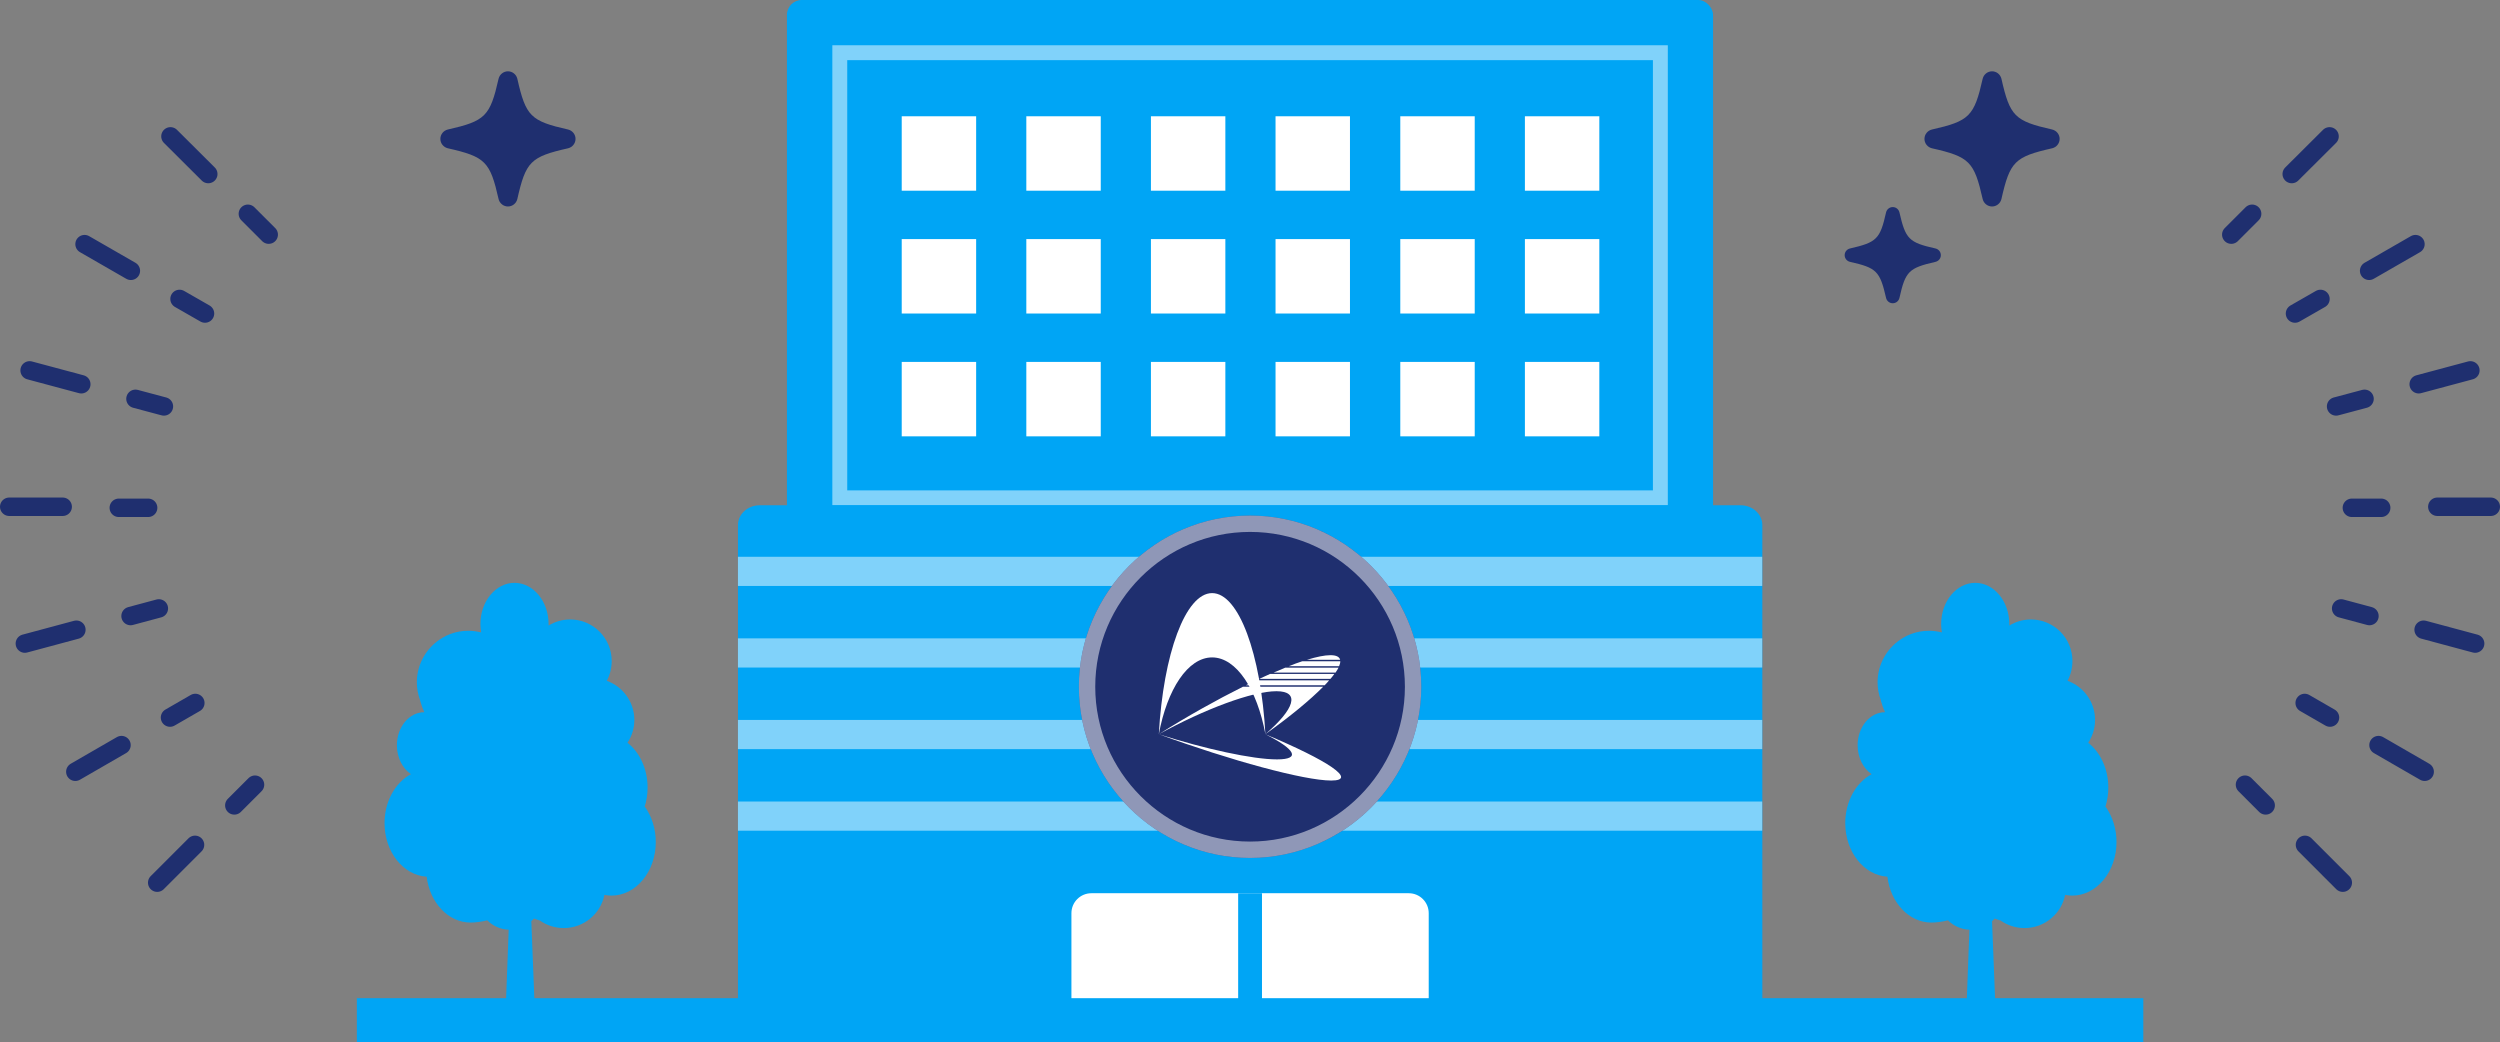
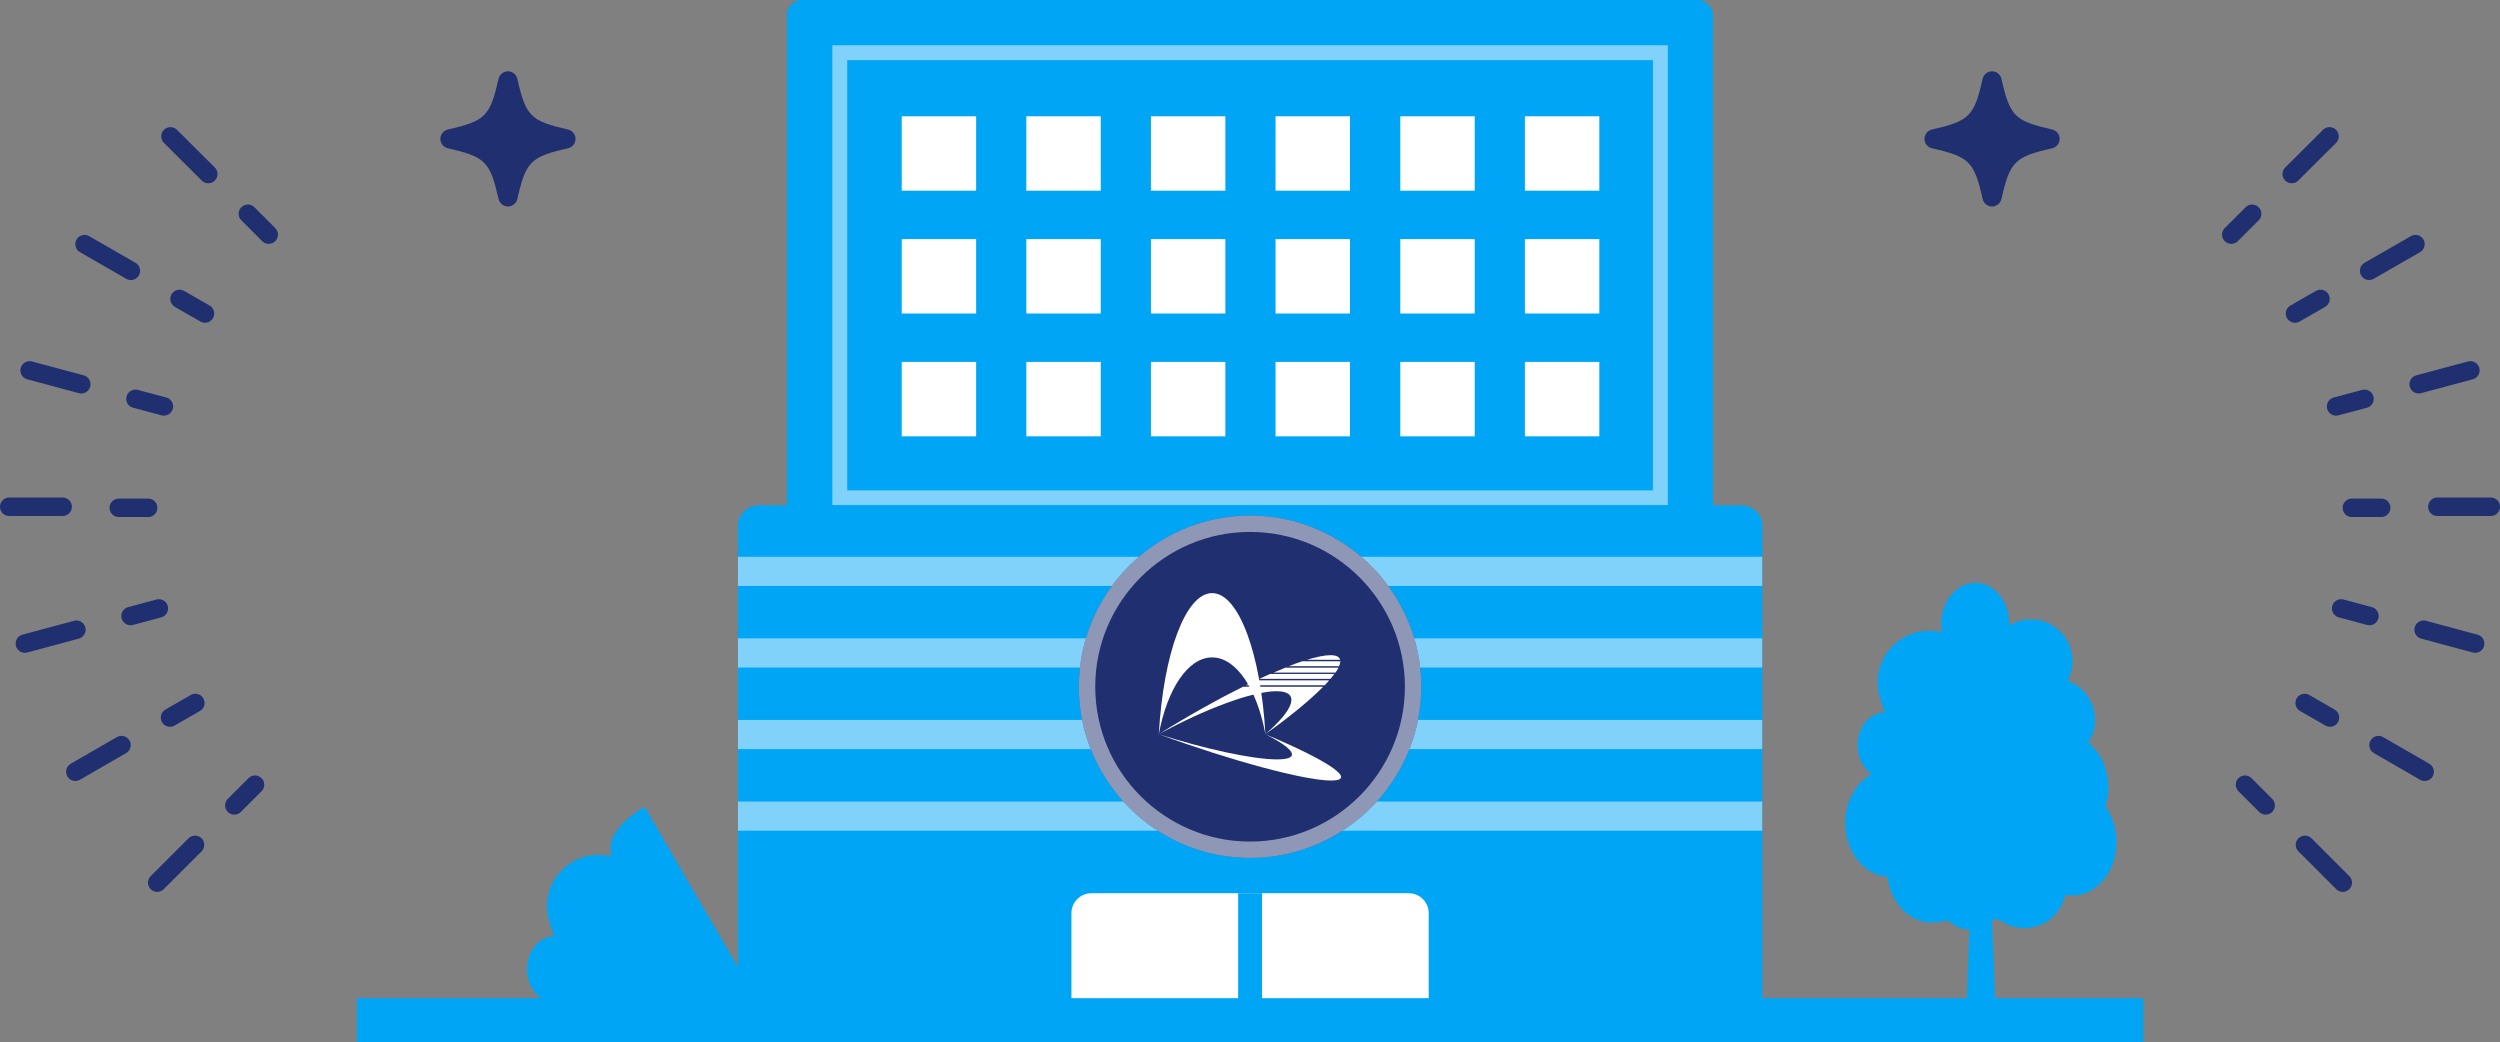
<svg xmlns="http://www.w3.org/2000/svg" id="uuid-0d45d56b-7384-4d2c-a8df-68123089ebe6" data-name="work" width="167.93" height="70" viewBox="0 0 167.93 70">
  <rect x="0" y="0" width="167.93" height="70" fill="#808080" stroke="none" />
  <defs>
    <style>
      .uuid-0e2287fb-77ce-4a0d-9467-a4d63d64a9a7 {
        fill: #1f2f6f;
      }

      .uuid-2d9aaecd-3f15-4306-9e2a-b08dd50ae64e {
        stroke: #00a5f5;
      }

      .uuid-2d9aaecd-3f15-4306-9e2a-b08dd50ae64e, .uuid-42523e09-fc96-44be-aa26-048827ec3f8d {
        stroke-miterlimit: 10;
      }

      .uuid-2d9aaecd-3f15-4306-9e2a-b08dd50ae64e, .uuid-918f9f12-aef2-4eae-91f6-7c4c29fcd660 {
        fill: #fff;
      }

      .uuid-42523e09-fc96-44be-aa26-048827ec3f8d {
        stroke: #fff;
      }

      .uuid-42523e09-fc96-44be-aa26-048827ec3f8d, .uuid-743705fa-b7aa-450e-ab50-fca80a1530a4 {
        opacity: .5;
      }

      .uuid-42523e09-fc96-44be-aa26-048827ec3f8d, .uuid-799c6b85-30e9-4d55-91b5-936a9140231c {
        fill: none;
      }

      .uuid-1d58a8fa-f1e9-4ffc-8d09-01201b25c9bc {
        fill: #00a5f5;
      }

      .uuid-799c6b85-30e9-4d55-91b5-936a9140231c {
        stroke: #1f2f6f;
        stroke-linecap: round;
        stroke-linejoin: round;
        stroke-width: 1.24px;
      }
    </style>
  </defs>
  <g>
    <g>
      <line class="uuid-799c6b85-30e9-4d55-91b5-936a9140231c" x1=".62" y1="34.04" x2="4.21" y2="34.04" />
      <line class="uuid-799c6b85-30e9-4d55-91b5-936a9140231c" x1="7.98" y1="34.11" x2="9.95" y2="34.11" />
      <line class="uuid-799c6b85-30e9-4d55-91b5-936a9140231c" x1="1.99" y1="24.88" x2="5.46" y2="25.81" />
      <line class="uuid-799c6b85-30e9-4d55-91b5-936a9140231c" x1="9.1" y1="26.79" x2="11.01" y2="27.3" />
      <line class="uuid-799c6b85-30e9-4d55-91b5-936a9140231c" x1="5.68" y1="16.4" x2="8.79" y2="18.19" />
      <line class="uuid-799c6b85-30e9-4d55-91b5-936a9140231c" x1="12.06" y1="20.08" x2="13.77" y2="21.06" />
      <line class="uuid-799c6b85-30e9-4d55-91b5-936a9140231c" x1="11.45" y1="9.16" x2="13.99" y2="11.69" />
      <line class="uuid-799c6b85-30e9-4d55-91b5-936a9140231c" x1="16.65" y1="14.36" x2="18.05" y2="15.76" />
      <line class="uuid-799c6b85-30e9-4d55-91b5-936a9140231c" x1="10.56" y1="59.29" x2="13.1" y2="56.75" />
      <line class="uuid-799c6b85-30e9-4d55-91b5-936a9140231c" x1="15.74" y1="54.1" x2="17.13" y2="52.71" />
      <line class="uuid-799c6b85-30e9-4d55-91b5-936a9140231c" x1="5.06" y1="51.84" x2="8.16" y2="50.05" />
      <line class="uuid-799c6b85-30e9-4d55-91b5-936a9140231c" x1="11.42" y1="48.2" x2="13.12" y2="47.22" />
      <line class="uuid-799c6b85-30e9-4d55-91b5-936a9140231c" x1="1.67" y1="43.23" x2="5.13" y2="42.3" />
      <line class="uuid-799c6b85-30e9-4d55-91b5-936a9140231c" x1="8.77" y1="41.38" x2="10.67" y2="40.87" />
    </g>
    <g>
      <line class="uuid-799c6b85-30e9-4d55-91b5-936a9140231c" x1="167.31" y1="34.04" x2="163.72" y2="34.04" />
      <line class="uuid-799c6b85-30e9-4d55-91b5-936a9140231c" x1="159.95" y1="34.11" x2="157.98" y2="34.11" />
      <line class="uuid-799c6b85-30e9-4d55-91b5-936a9140231c" x1="165.94" y1="24.88" x2="162.47" y2="25.81" />
      <line class="uuid-799c6b85-30e9-4d55-91b5-936a9140231c" x1="158.83" y1="26.79" x2="156.92" y2="27.3" />
      <line class="uuid-799c6b85-30e9-4d55-91b5-936a9140231c" x1="162.25" y1="16.4" x2="159.14" y2="18.19" />
      <line class="uuid-799c6b85-30e9-4d55-91b5-936a9140231c" x1="155.87" y1="20.08" x2="154.16" y2="21.06" />
      <line class="uuid-799c6b85-30e9-4d55-91b5-936a9140231c" x1="156.48" y1="9.16" x2="153.94" y2="11.69" />
      <line class="uuid-799c6b85-30e9-4d55-91b5-936a9140231c" x1="151.28" y1="14.36" x2="149.88" y2="15.76" />
      <line class="uuid-799c6b85-30e9-4d55-91b5-936a9140231c" x1="157.37" y1="59.29" x2="154.83" y2="56.75" />
      <line class="uuid-799c6b85-30e9-4d55-91b5-936a9140231c" x1="152.19" y1="54.1" x2="150.8" y2="52.71" />
      <line class="uuid-799c6b85-30e9-4d55-91b5-936a9140231c" x1="162.87" y1="51.84" x2="159.77" y2="50.05" />
      <line class="uuid-799c6b85-30e9-4d55-91b5-936a9140231c" x1="156.51" y1="48.2" x2="154.81" y2="47.22" />
      <line class="uuid-799c6b85-30e9-4d55-91b5-936a9140231c" x1="166.26" y1="43.23" x2="162.8" y2="42.3" />
      <line class="uuid-799c6b85-30e9-4d55-91b5-936a9140231c" x1="159.16" y1="41.38" x2="157.26" y2="40.87" />
    </g>
  </g>
  <g>
    <g>
      <rect class="uuid-1d58a8fa-f1e9-4ffc-8d09-01201b25c9bc" x="52.86" y="0" width="62.21" height="36.99" rx="1" ry="1" />
      <rect class="uuid-42523e09-fc96-44be-aa26-048827ec3f8d" x="56.41" y="3.54" width="55.12" height="29.9" />
    </g>
    <path class="uuid-1d58a8fa-f1e9-4ffc-8d09-01201b25c9bc" d="M118.37,70H49.57v-34.73c0-.73.65-1.33,1.46-1.33h65.89c.8,0,1.46.59,1.46,1.33v34.73Z" />
    <g>
      <path class="uuid-918f9f12-aef2-4eae-91f6-7c4c29fcd660" d="M73.3,60h21.33c.74,0,1.34.6,1.34,1.34v8.66h-24v-8.66c0-.74.6-1.34,1.34-1.34Z" />
      <rect class="uuid-1d58a8fa-f1e9-4ffc-8d09-01201b25c9bc" x="83.17" y="60" width="1.6" height="10" />
      <g class="uuid-743705fa-b7aa-450e-ab50-fca80a1530a4">
        <rect class="uuid-918f9f12-aef2-4eae-91f6-7c4c29fcd660" x="82.98" y="3.98" width="1.96" height="68.8" transform="translate(122.35 -45.58) rotate(90)" />
        <rect class="uuid-918f9f12-aef2-4eae-91f6-7c4c29fcd660" x="82.98" y="9.46" width="1.96" height="68.8" transform="translate(127.83 -40.1) rotate(90)" />
        <rect class="uuid-918f9f12-aef2-4eae-91f6-7c4c29fcd660" x="82.98" y="14.94" width="1.96" height="68.8" transform="translate(133.31 -34.62) rotate(90)" />
        <rect class="uuid-918f9f12-aef2-4eae-91f6-7c4c29fcd660" x="82.98" y="20.42" width="1.96" height="68.8" transform="translate(138.79 -29.14) rotate(90)" />
      </g>
    </g>
    <rect class="uuid-1d58a8fa-f1e9-4ffc-8d09-01201b25c9bc" x="23.97" y="67.05" width="120" height="2.95" />
    <g>
      <g>
        <rect class="uuid-2d9aaecd-3f15-4306-9e2a-b08dd50ae64e" x="60.07" y="7.31" width="6" height="6" />
        <rect class="uuid-2d9aaecd-3f15-4306-9e2a-b08dd50ae64e" x="68.44" y="7.31" width="6" height="6" />
        <rect class="uuid-2d9aaecd-3f15-4306-9e2a-b08dd50ae64e" x="76.81" y="7.31" width="6" height="6" />
        <rect class="uuid-2d9aaecd-3f15-4306-9e2a-b08dd50ae64e" x="85.18" y="7.31" width="6" height="6" />
        <rect class="uuid-2d9aaecd-3f15-4306-9e2a-b08dd50ae64e" x="93.56" y="7.31" width="6" height="6" />
        <rect class="uuid-2d9aaecd-3f15-4306-9e2a-b08dd50ae64e" x="101.93" y="7.31" width="6" height="6" />
      </g>
      <g>
        <rect class="uuid-2d9aaecd-3f15-4306-9e2a-b08dd50ae64e" x="60.07" y="15.56" width="6" height="6" />
        <rect class="uuid-2d9aaecd-3f15-4306-9e2a-b08dd50ae64e" x="68.44" y="15.56" width="6" height="6" />
        <rect class="uuid-2d9aaecd-3f15-4306-9e2a-b08dd50ae64e" x="76.81" y="15.56" width="6" height="6" />
        <rect class="uuid-2d9aaecd-3f15-4306-9e2a-b08dd50ae64e" x="85.18" y="15.56" width="6" height="6" />
        <rect class="uuid-2d9aaecd-3f15-4306-9e2a-b08dd50ae64e" x="93.56" y="15.56" width="6" height="6" />
        <rect class="uuid-2d9aaecd-3f15-4306-9e2a-b08dd50ae64e" x="101.93" y="15.56" width="6" height="6" />
      </g>
      <g>
        <rect class="uuid-2d9aaecd-3f15-4306-9e2a-b08dd50ae64e" x="60.07" y="23.81" width="6" height="6" />
        <rect class="uuid-2d9aaecd-3f15-4306-9e2a-b08dd50ae64e" x="68.44" y="23.81" width="6" height="6" />
        <rect class="uuid-2d9aaecd-3f15-4306-9e2a-b08dd50ae64e" x="76.81" y="23.81" width="6" height="6" />
        <rect class="uuid-2d9aaecd-3f15-4306-9e2a-b08dd50ae64e" x="85.18" y="23.81" width="6" height="6" />
        <rect class="uuid-2d9aaecd-3f15-4306-9e2a-b08dd50ae64e" x="93.56" y="23.81" width="6" height="6" />
        <rect class="uuid-2d9aaecd-3f15-4306-9e2a-b08dd50ae64e" x="101.93" y="23.81" width="6" height="6" />
      </g>
    </g>
  </g>
  <g>
    <path class="uuid-0e2287fb-77ce-4a0d-9467-a4d63d64a9a7" d="M137.85,8.7c-2.52-.57-2.84-.89-3.41-3.41-.07-.29-.33-.5-.63-.5s-.56.21-.63.5c-.57,2.52-.89,2.84-3.41,3.41-.29.07-.5.33-.5.63s.21.56.5.63c2.52.57,2.84.89,3.41,3.41.07.29.33.5.63.5s.56-.21.63-.5c.57-2.52.89-2.84,3.41-3.41.29-.07.5-.33.5-.63s-.21-.56-.5-.63Z" />
    <path class="uuid-0e2287fb-77ce-4a0d-9467-a4d63d64a9a7" d="M38.16,8.7c-2.52-.57-2.84-.89-3.41-3.41-.07-.29-.33-.5-.63-.5s-.56.21-.63.5c-.57,2.52-.89,2.84-3.41,3.41-.29.07-.5.33-.5.63s.21.56.5.63c2.52.57,2.84.89,3.41,3.41.07.29.33.5.63.5s.56-.21.63-.5c.57-2.52.89-2.84,3.41-3.41.29-.07.5-.33.5-.63s-.21-.56-.5-.63Z" />
-     <path class="uuid-0e2287fb-77ce-4a0d-9467-a4d63d64a9a7" d="M130.01,16.69c-1.79-.4-2.01-.63-2.42-2.42-.05-.21-.23-.36-.45-.36s-.4.15-.45.36c-.4,1.79-.63,2.01-2.42,2.42-.21.05-.36.23-.36.45s.15.4.36.45c1.79.4,2.01.63,2.42,2.42.05.21.23.36.45.36s.4-.15.45-.36c.4-1.79.63-2.01,2.42-2.42.21-.05.36-.23.36-.45s-.15-.4-.36-.45Z" />
  </g>
  <g>
    <g>
      <path class="uuid-0e2287fb-77ce-4a0d-9467-a4d63d64a9a7" d="M95.47,46.13c0,6.32-5.17,11.5-11.5,11.5h0c-6.33,0-11.5-5.18-11.5-11.5h0c0-6.32,5.17-11.5,11.5-11.5h0c6.33,0,11.5,5.18,11.5,11.5h0Z" />
      <g class="uuid-743705fa-b7aa-450e-ab50-fca80a1530a4">
        <path class="uuid-918f9f12-aef2-4eae-91f6-7c4c29fcd660" d="M83.97,35.73c5.74,0,10.4,4.67,10.4,10.4s-4.67,10.4-10.4,10.4-10.4-4.67-10.4-10.4,4.67-10.4,10.4-10.4M83.97,34.63c-6.33,0-11.5,5.18-11.5,11.5s5.17,11.5,11.5,11.5,11.5-5.18,11.5-11.5-5.17-11.5-11.5-11.5h0Z" />
      </g>
    </g>
    <g>
      <g>
        <path class="uuid-918f9f12-aef2-4eae-91f6-7c4c29fcd660" d="M77.84,49.32c3.08-1.69,6.28-2.89,7.9-2.89s1.22,1.2-.75,2.89c1.7-1.21,3.02-2.31,3.89-3.19h-5.39c-1.76.88-3.72,1.97-5.65,3.19Z" />
        <path class="uuid-918f9f12-aef2-4eae-91f6-7c4c29fcd660" d="M85.54,45.18h4.17c.08-.12.15-.23.2-.33h-3.58c-.25.1-.51.21-.78.33Z" />
        <path class="uuid-918f9f12-aef2-4eae-91f6-7c4c29fcd660" d="M84.59,45.6h4.78c.1-.11.18-.22.26-.33h-4.32c-.23.1-.47.21-.72.33Z" />
        <path class="uuid-918f9f12-aef2-4eae-91f6-7c4c29fcd660" d="M83.7,46.03h5.28c.11-.11.21-.22.3-.33h-4.91c-.22.1-.45.21-.68.33Z" />
        <path class="uuid-918f9f12-aef2-4eae-91f6-7c4c29fcd660" d="M89.37,44.01c-.39,0-.93.11-1.58.31h2.23c-.05-.2-.26-.31-.65-.31Z" />
        <path class="uuid-918f9f12-aef2-4eae-91f6-7c4c29fcd660" d="M87.47,44.42c-.28.09-.58.2-.9.33h3.38c.05-.12.08-.23.08-.33h-2.56Z" />
      </g>
      <path class="uuid-918f9f12-aef2-4eae-91f6-7c4c29fcd660" d="M85.78,51.01c1.64,0,1.2-.7-.79-1.69,4.24,1.77,6.23,3.11,4.43,3.11s-6.74-1.34-11.58-3.11c3.11.99,6.3,1.69,7.94,1.69Z" />
      <path class="uuid-918f9f12-aef2-4eae-91f6-7c4c29fcd660" d="M81.42,44.16c1.63,0,3.02,2.14,3.58,5.16-.3-5.39-1.79-9.48-3.58-9.48s-3.28,4.09-3.58,9.48c.56-3.02,1.95-5.16,3.58-5.16Z" />
    </g>
  </g>
  <g>
    <path class="uuid-1d58a8fa-f1e9-4ffc-8d09-01201b25c9bc" d="M141.42,54.2c.13-.4.2-.84.2-1.3,0-1.26-.54-2.37-1.35-3.01.29-.44.46-.96.46-1.53,0-1.21-.77-2.24-1.85-2.63.21-.39.33-.85.33-1.33,0-1.54-1.25-2.79-2.79-2.79-.53,0-1.03.15-1.45.41,0-.03,0-.07,0-.1,0-1.53-1.03-2.77-2.29-2.77s-2.29,1.24-2.29,2.77c0,.19.02.38.05.56-.28-.07-.57-.11-.86-.11-.42,0-.82.07-1.19.21-.02,0-.04.01-.05.02-.17.06-.33.14-.48.23-1.04.6-1.74,1.72-1.74,3,0,.42.08.83.22,1.21,0,.02,0,.03.01.05.07.26.16.51.27.75h0c-1.02,0-1.84,1-1.84,2.22,0,.83.38,1.56.94,1.94-1.04.56-1.77,1.82-1.77,3.29,0,1.93,1.25,3.5,2.83,3.6.21,1.74,1.45,3.08,2.95,3.08.32,0,.73-.05,1.12-.15.37.37.88.61,1.44.63l-.18,4.79h1.91l-.21-5.36c.06-.06.12-.12.18-.18.12.05.25.09.39.13.45.32,1.01.51,1.61.51,1.35,0,2.48-.96,2.73-2.23.15.03.31.05.47.05,1.65,0,2.98-1.61,2.98-3.6,0-.89-.27-1.71-.71-2.34Z" />
-     <path class="uuid-1d58a8fa-f1e9-4ffc-8d09-01201b25c9bc" d="M43.3,54.2c.13-.4.2-.84.2-1.3,0-1.26-.54-2.37-1.35-3.01.29-.44.46-.96.46-1.53,0-1.21-.77-2.24-1.85-2.63.21-.39.33-.85.33-1.33,0-1.54-1.25-2.79-2.79-2.79-.53,0-1.03.15-1.45.41,0-.03,0-.07,0-.1,0-1.53-1.03-2.77-2.29-2.77s-2.29,1.24-2.29,2.77c0,.19.02.38.05.56-.28-.07-.57-.11-.86-.11-.42,0-.82.07-1.19.21-.02,0-.04.01-.05.02-.17.06-.33.14-.48.23-1.04.6-1.74,1.72-1.74,3,0,.42.08.83.22,1.21,0,.02,0,.03.01.05.07.26.16.51.27.75h0c-1.02,0-1.84,1-1.84,2.22,0,.83.38,1.56.94,1.94-1.04.56-1.77,1.82-1.77,3.29,0,1.93,1.25,3.5,2.83,3.6.21,1.74,1.45,3.08,2.95,3.08.32,0,.73-.05,1.12-.15.37.37.88.61,1.44.63l-.18,4.79h1.91l-.21-5.36c.06-.06.12-.12.18-.18.12.05.25.09.39.13.45.32,1.01.51,1.61.51,1.35,0,2.48-.96,2.73-2.23.15.03.31.05.47.05,1.65,0,2.98-1.61,2.98-3.6,0-.89-.27-1.71-.71-2.34Z" />
+     <path class="uuid-1d58a8fa-f1e9-4ffc-8d09-01201b25c9bc" d="M43.3,54.2s-2.29,1.24-2.29,2.77c0,.19.02.38.05.56-.28-.07-.57-.11-.86-.11-.42,0-.82.07-1.19.21-.02,0-.04.01-.05.02-.17.06-.33.14-.48.23-1.04.6-1.74,1.72-1.74,3,0,.42.08.83.22,1.21,0,.02,0,.03.01.05.07.26.16.51.27.75h0c-1.02,0-1.84,1-1.84,2.22,0,.83.38,1.56.94,1.94-1.04.56-1.77,1.82-1.77,3.29,0,1.93,1.25,3.5,2.83,3.6.21,1.74,1.45,3.08,2.95,3.08.32,0,.73-.05,1.12-.15.37.37.88.61,1.44.63l-.18,4.79h1.91l-.21-5.36c.06-.06.12-.12.18-.18.12.05.25.09.39.13.45.32,1.01.51,1.61.51,1.35,0,2.48-.96,2.73-2.23.15.03.31.05.47.05,1.65,0,2.98-1.61,2.98-3.6,0-.89-.27-1.71-.71-2.34Z" />
  </g>
</svg>